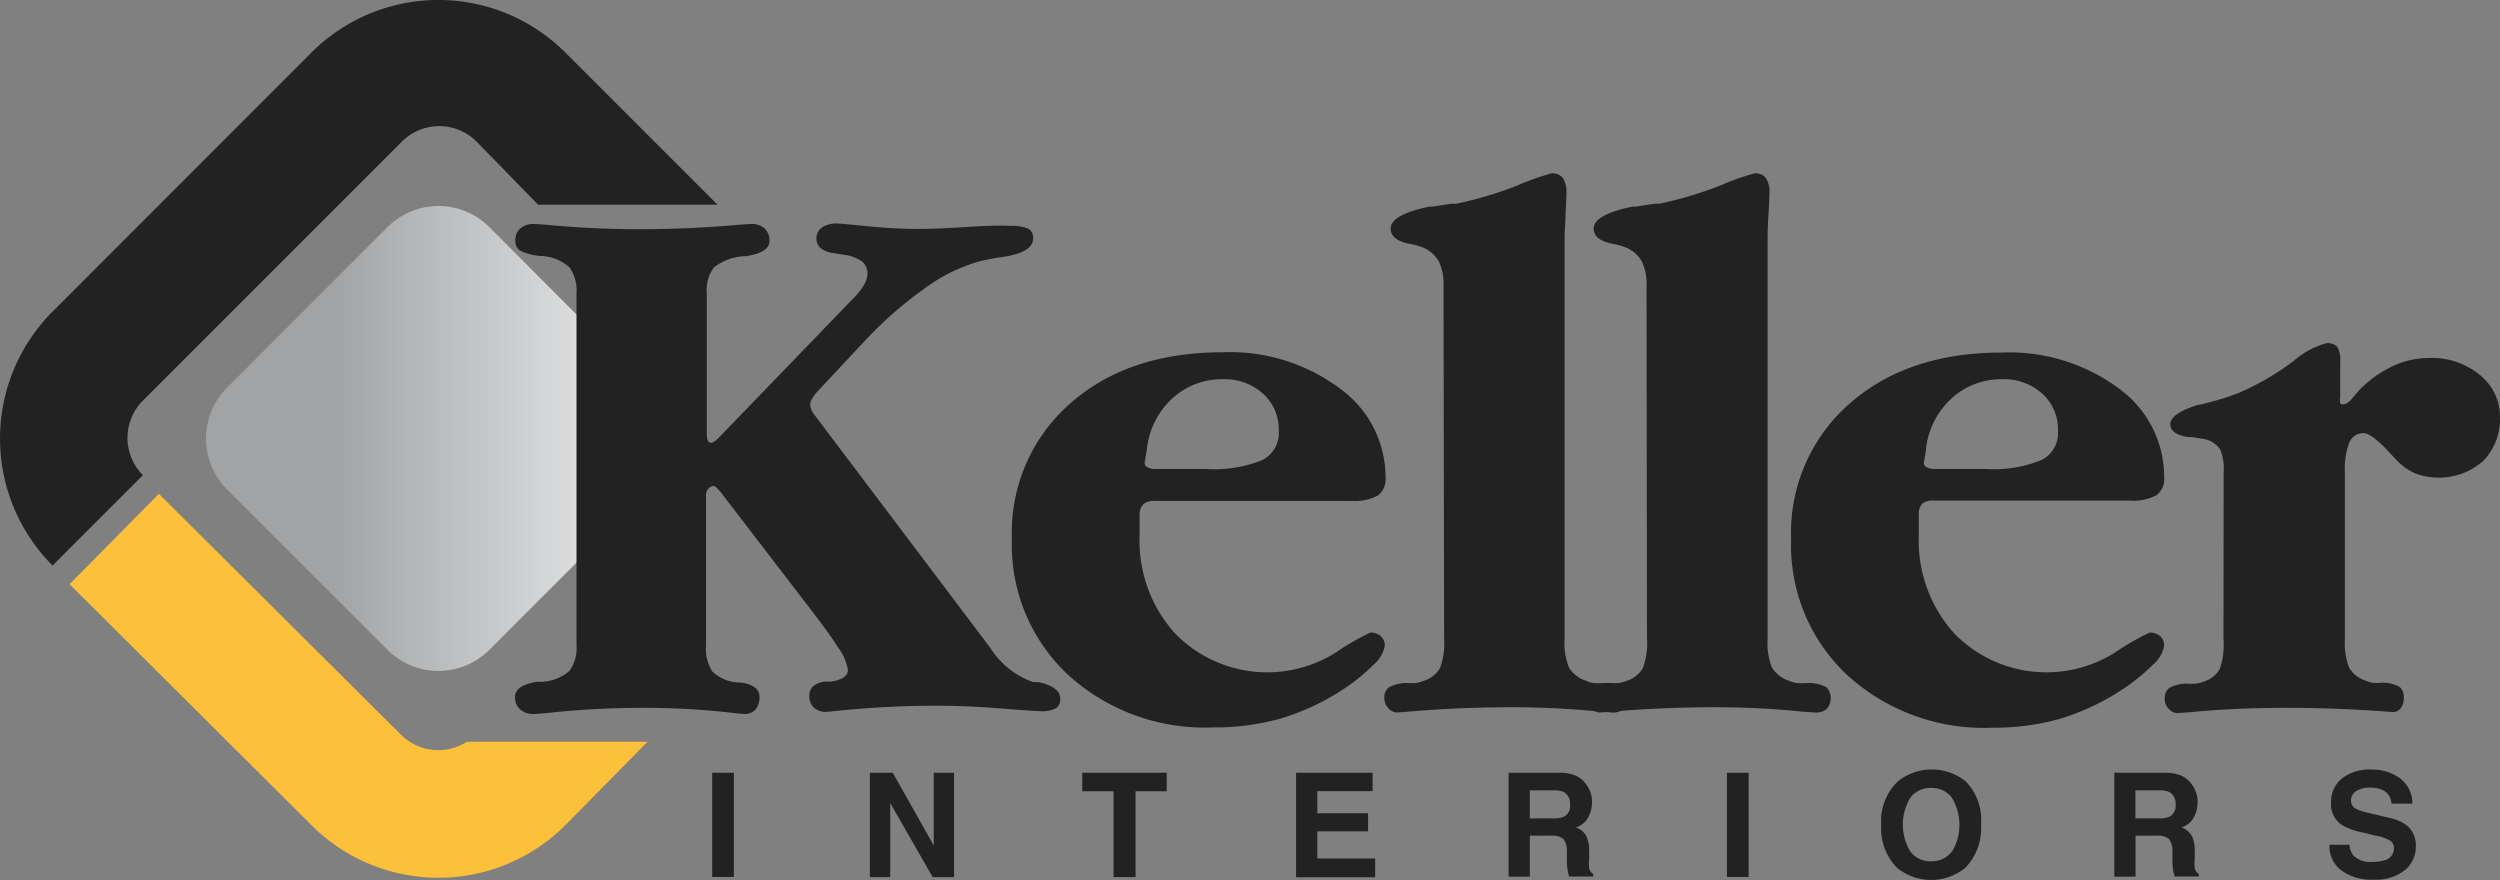
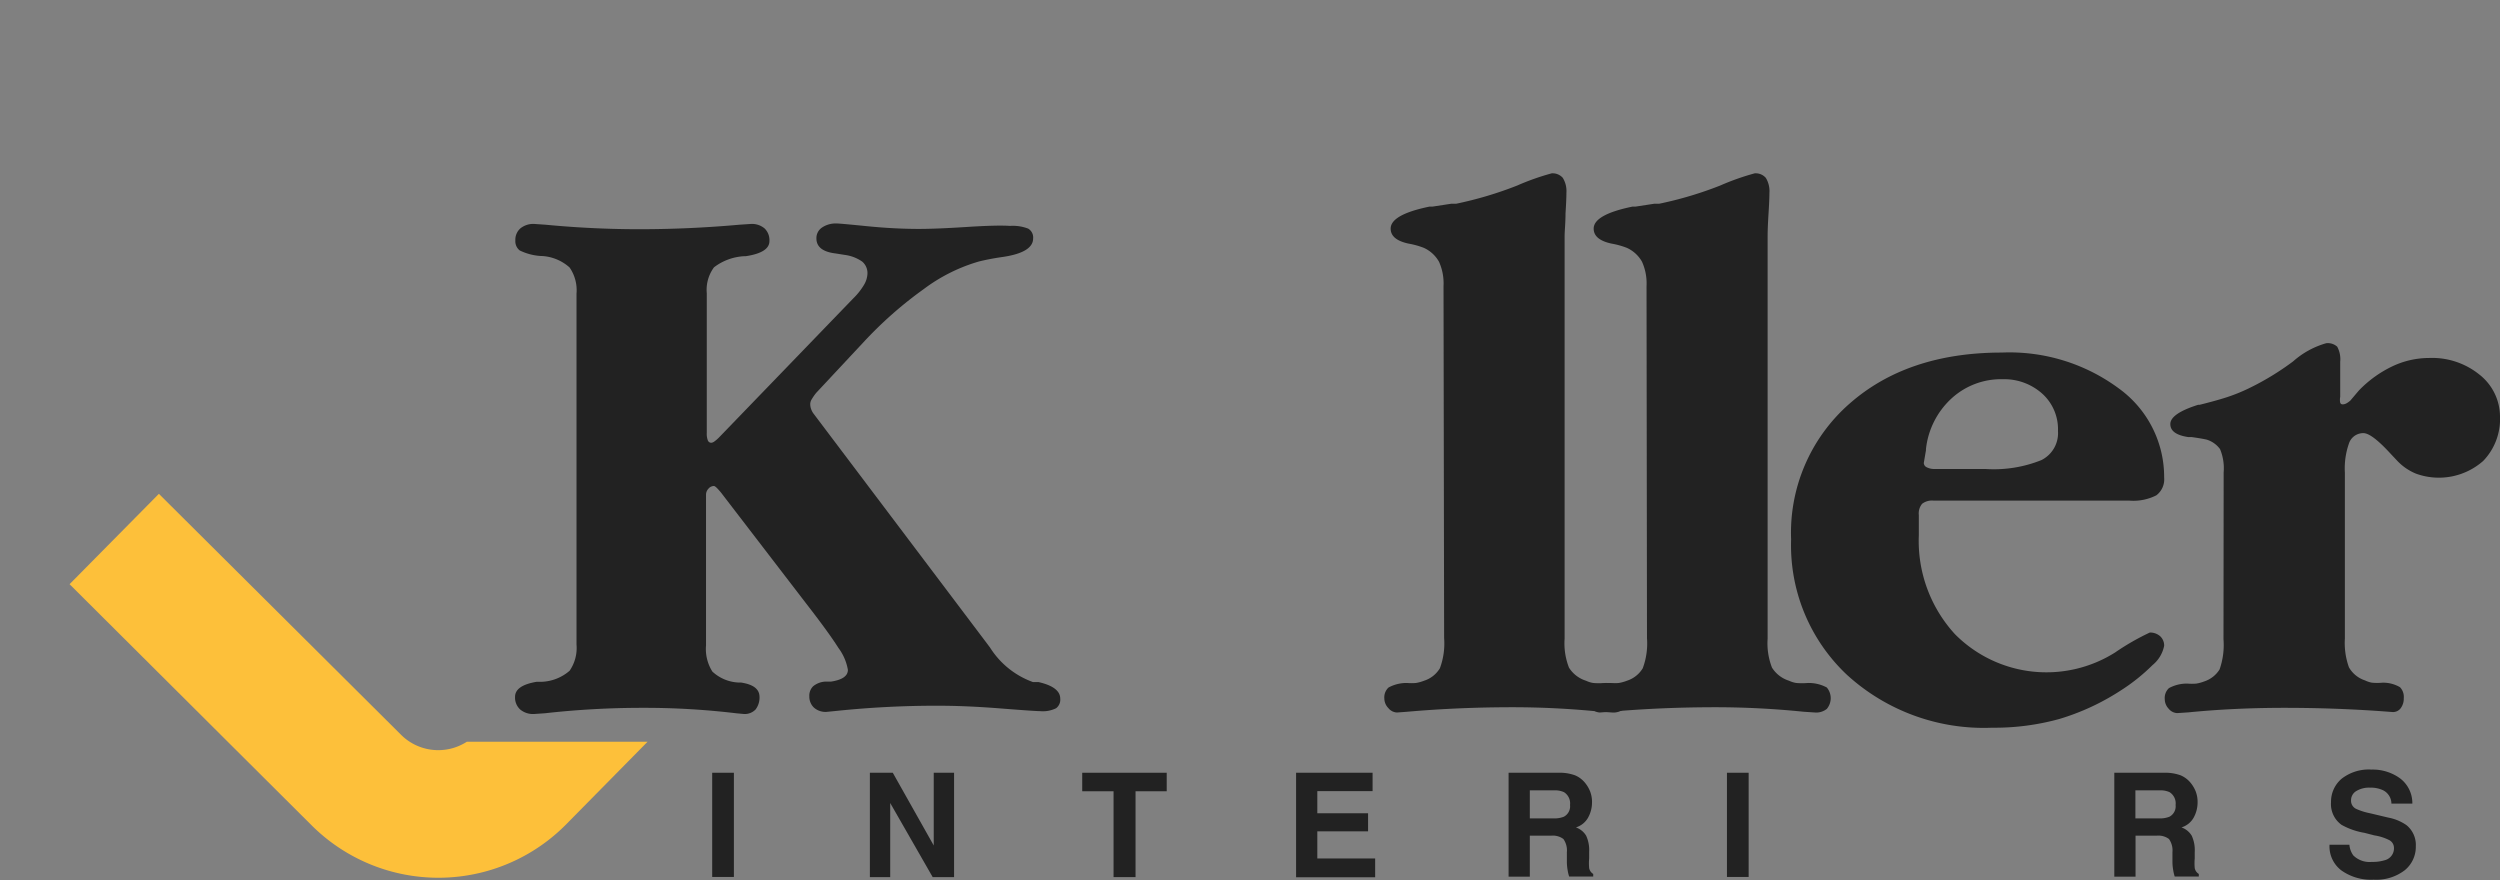
<svg xmlns="http://www.w3.org/2000/svg" width="166" height="58.43" viewBox="0 0 166 58.43">
  <rect x="0" y="0" width="166" height="58.43" fill="#808080" stroke="none" />
  <defs>
    <style>.a{fill:url(#a);}.b{fill:#222;}.c{fill:#fdc03a;}</style>
    <linearGradient id="a" x1="48.07" y1="29.12" x2="22.12" y2="29.12" gradientUnits="userSpaceOnUse">
      <stop offset="0" stop-color="#fff" />
      <stop offset="1" stop-color="#a1a3a5" />
    </linearGradient>
  </defs>
  <title>keller-logo</title>
-   <path class="a" d="M38.32,20.92v16.4l-5.83,5.83a4.78,4.78,0,0,1-6.76,0L15.08,32.5a4.78,4.78,0,0,1,0-6.76L25.73,15.08a4.78,4.78,0,0,1,6.76,0Z" />
-   <path class="b" d="M35.73,13.59H47.64L37.54,3.49a11.92,11.92,0,0,0-16.86,0L3.49,20.69a11.93,11.93,0,0,0,0,16.86l6-6a3.5,3.5,0,0,1,0-4.95l17.2-17.2a3.5,3.5,0,0,1,4.95,0Z" />
  <path class="c" d="M31,49.25a3.5,3.5,0,0,1-4.37-.46l-16.08-16-5.93,6,16.06,16a11.92,11.92,0,0,0,16.86,0L43,49.25Z" />
  <path class="b" d="M56.67,19.8a4.33,4.33,0,0,0,.69-.87,1.57,1.57,0,0,0,.24-.77,1,1,0,0,0-.35-.79,2.6,2.6,0,0,0-1.13-.44l-.63-.1q-1.28-.15-1.28-1a.84.84,0,0,1,.37-.72,1.62,1.62,0,0,1,1-.27q.2,0,2,.18t3.44.18q1.16,0,3.18-.13T67.06,15a2.84,2.84,0,0,1,1.21.18.68.68,0,0,1,.33.65q0,.93-2,1.23a16,16,0,0,0-1.59.3,11.37,11.37,0,0,0-3.68,1.84,26.28,26.28,0,0,0-4,3.53L54.2,26.08a3.49,3.49,0,0,0-.3.43.63.63,0,0,0-.1.3,1,1,0,0,0,.05.33,1.23,1.23,0,0,0,.15.3L65.44,42.6l.3.4a5.61,5.61,0,0,0,2.85,2.29l.11,0h.16l.1,0q1.44.33,1.44,1.1a.71.71,0,0,1-.28.64,2,2,0,0,1-1.06.19q-.35,0-2.63-.18t-4.17-.18a64.39,64.39,0,0,0-6.68.34l-.71.07a1.16,1.16,0,0,1-.83-.29,1,1,0,0,1-.3-.74.87.87,0,0,1,.25-.67,1.4,1.4,0,0,1,.78-.31l.4,0q1.13-.17,1.13-.78a3.37,3.37,0,0,0-.63-1.46q-.63-1-2.12-2.92L48,32.87a4.49,4.49,0,0,0-.38-.45c-.1-.1-.17-.15-.22-.15a.49.49,0,0,0-.36.18.57.57,0,0,0-.16.4v10a2.81,2.81,0,0,0,.42,1.74,2.72,2.72,0,0,0,1.73.73l.17,0q1.2.18,1.23.91a1.31,1.31,0,0,1-.26.88,1,1,0,0,1-.77.3l-.53-.05a51.33,51.33,0,0,0-6.23-.36,58,58,0,0,0-6.45.36l-.73.05a1.33,1.33,0,0,1-.92-.3,1.07,1.07,0,0,1-.34-.84q0-.76,1.44-1l.08,0,.15,0H36a3,3,0,0,0,1.82-.73,2.65,2.65,0,0,0,.46-1.74V19.5a2.65,2.65,0,0,0-.46-1.74A3,3,0,0,0,36,17H36l-.06,0a3.72,3.72,0,0,1-1.43-.37.78.78,0,0,1-.29-.67,1,1,0,0,1,.34-.8,1.36,1.36,0,0,1,.92-.29l.73.05q3.24.31,6.45.3t6.45-.3l.75-.05a1.31,1.31,0,0,1,.9.29,1.08,1.08,0,0,1,.33.85q0,.76-1.56,1l-.07,0h0a3.6,3.6,0,0,0-2.05.74,2.51,2.51,0,0,0-.48,1.72v9.28a1.23,1.23,0,0,0,.07.49.24.24,0,0,0,.22.16.4.4,0,0,0,.22-.09,2.36,2.36,0,0,0,.3-.26Z" />
-   <path class="b" d="M75.67,34.2v1.34a9.16,9.16,0,0,0,2.4,6.57,8.55,8.55,0,0,0,10.64,1.21A16.07,16.07,0,0,1,91,42a1,1,0,0,1,.69.25.84.84,0,0,1,.26.63,2.2,2.2,0,0,1-.77,1.28,12.56,12.56,0,0,1-2.1,1.68A15.71,15.71,0,0,1,85,47.72a16.13,16.13,0,0,1-4.46.58,13.47,13.47,0,0,1-9.63-3.5,11.8,11.8,0,0,1-3.72-9,11.39,11.39,0,0,1,3.86-9q3.86-3.41,10.14-3.41A12.2,12.2,0,0,1,89,25.82a7.25,7.25,0,0,1,3,5.91,1.33,1.33,0,0,1-.52,1.18,3.36,3.36,0,0,1-1.8.35h-13a1.08,1.08,0,0,0-.75.21A1,1,0,0,0,75.67,34.2Zm.48-4.34-.15.88v0a.33.33,0,0,0,.2.29,1.12,1.12,0,0,0,.55.11h3.33a8.46,8.46,0,0,0,3.73-.59,2,2,0,0,0,1.1-1.93,3.18,3.18,0,0,0-1-2.44,3.78,3.78,0,0,0-2.67-1,4.87,4.87,0,0,0-3.37,1.25A5.34,5.34,0,0,0,76.15,29.86Z" />
  <path class="b" d="M95.85,19a3.51,3.51,0,0,0-.3-1.62,2.2,2.2,0,0,0-1-.92,5.17,5.17,0,0,0-1-.28q-1.21-.25-1.21-1,0-.93,2.57-1.46l.2,0,1.24-.19.33,0a24.71,24.71,0,0,0,4.06-1.21,16.42,16.42,0,0,1,2.29-.81.9.9,0,0,1,.74.3,1.69,1.69,0,0,1,.24,1q0,.43-.06,1.38c0,.64-.06,1.14-.06,1.51V42.41a4.43,4.43,0,0,0,.29,1.92,2.06,2.06,0,0,0,1.13.87,1.82,1.82,0,0,0,.48.15,4.76,4.76,0,0,0,.79,0,2.51,2.51,0,0,1,1.25.3,1.09,1.09,0,0,1,0,1.42,1.11,1.11,0,0,1-.78.24l-.76-.05a57.93,57.93,0,0,0-5.85-.3q-3.58,0-7,.3l-.68.05a.77.77,0,0,1-.57-.29.92.92,0,0,1-.27-.64.89.89,0,0,1,.28-.73,2.5,2.5,0,0,1,1.23-.3,3.51,3.51,0,0,0,.59,0,2.76,2.76,0,0,0,.54-.15,1.9,1.9,0,0,0,1.05-.83,4.73,4.73,0,0,0,.28-2Z" />
  <path class="b" d="M109.33,19a3.5,3.5,0,0,0-.3-1.62,2.19,2.19,0,0,0-1-.92,5.17,5.17,0,0,0-1-.28q-1.21-.25-1.21-1,0-.93,2.57-1.46l.2,0,1.24-.19.33,0a24.67,24.67,0,0,0,4.06-1.21,16.45,16.45,0,0,1,2.29-.81.89.89,0,0,1,.74.3,1.69,1.69,0,0,1,.24,1q0,.43-.06,1.38t-.06,1.51V42.41a4.45,4.45,0,0,0,.29,1.92,2.06,2.06,0,0,0,1.13.87,1.83,1.83,0,0,0,.48.15,4.76,4.76,0,0,0,.78,0,2.52,2.52,0,0,1,1.25.3,1.1,1.1,0,0,1,0,1.42,1.11,1.11,0,0,1-.78.24l-.76-.05a58,58,0,0,0-5.85-.3q-3.58,0-7,.3l-.68.05a.77.77,0,0,1-.57-.29.92.92,0,0,1-.27-.64.89.89,0,0,1,.28-.73,2.5,2.5,0,0,1,1.23-.3,3.5,3.5,0,0,0,.59,0,2.75,2.75,0,0,0,.54-.15,1.9,1.9,0,0,0,1.05-.83,4.73,4.73,0,0,0,.28-2Z" />
  <path class="b" d="M127.41,34.2v1.34a9.16,9.16,0,0,0,2.4,6.57,8.55,8.55,0,0,0,10.64,1.21,16,16,0,0,1,2.3-1.32,1,1,0,0,1,.69.25.84.84,0,0,1,.26.63,2.2,2.2,0,0,1-.77,1.28,12.56,12.56,0,0,1-2.1,1.68,15.71,15.71,0,0,1-4.09,1.9,16.13,16.13,0,0,1-4.46.58,13.47,13.47,0,0,1-9.63-3.5,11.8,11.8,0,0,1-3.72-9,11.39,11.39,0,0,1,3.86-9q3.86-3.41,10.14-3.41a12.2,12.2,0,0,1,7.77,2.39,7.25,7.25,0,0,1,3,5.91,1.33,1.33,0,0,1-.52,1.18,3.36,3.36,0,0,1-1.8.35h-13a1.08,1.08,0,0,0-.75.21A1,1,0,0,0,127.41,34.2Zm.48-4.34-.15.88v0a.33.33,0,0,0,.2.29,1.12,1.12,0,0,0,.55.11h3.33a8.46,8.46,0,0,0,3.73-.59,2,2,0,0,0,1.1-1.93,3.18,3.18,0,0,0-1-2.44,3.78,3.78,0,0,0-2.67-1,4.86,4.86,0,0,0-3.37,1.25A5.34,5.34,0,0,0,127.88,29.86Z" />
  <path class="b" d="M147.65,32.05v-.68a3.3,3.3,0,0,0-.24-1.55,1.73,1.73,0,0,0-.89-.63q-.3-.07-1-.17l-.13,0-.1,0q-1.19-.18-1.18-.87t1.84-1.27l.1,0q1.16-.29,1.86-.52a11.72,11.72,0,0,0,1.36-.55,17.85,17.85,0,0,0,3-1.82,5.61,5.61,0,0,1,2.19-1.2.93.93,0,0,1,.73.23,1.73,1.73,0,0,1,.2,1v2.33a1,1,0,0,0,0,.39.16.16,0,0,0,.15.11.54.54,0,0,0,.25-.06,1.48,1.48,0,0,0,.28-.2l.55-.65a7.63,7.63,0,0,1,2.22-1.61,5.7,5.7,0,0,1,2.44-.56,5,5,0,0,1,3.35,1.1A3.56,3.56,0,0,1,166,27.66a4,4,0,0,1-1.12,2.95,4.45,4.45,0,0,1-4.46.84,3.58,3.58,0,0,1-1.22-.83l-.48-.51q-1.24-1.35-1.79-1.35a1,1,0,0,0-.94.63,5,5,0,0,0-.29,2v11a4.8,4.8,0,0,0,.27,1.92,1.91,1.91,0,0,0,1.07.87,1.81,1.81,0,0,0,.45.15,3.89,3.89,0,0,0,.71,0,2.22,2.22,0,0,1,1.16.3.93.93,0,0,1,.25.73,1.06,1.06,0,0,1-.2.66.63.63,0,0,1-.53.26l-.68-.05Q155,47,151.68,47t-6.36.3l-.75.05a.77.77,0,0,1-.57-.29.93.93,0,0,1-.26-.64.89.89,0,0,1,.28-.73,2.49,2.49,0,0,1,1.23-.3,3.48,3.48,0,0,0,.59,0,2.73,2.73,0,0,0,.54-.15,1.88,1.88,0,0,0,1-.79,4.89,4.89,0,0,0,.26-2Z" />
  <path class="b" d="M48.73,58.23H47.29V51.31h1.44Z" />
  <path class="b" d="M57.76,51.31h1.52L62,56.14V51.31h1.35v6.93H61.93l-2.82-4.92v4.92H57.76Z" />
  <path class="b" d="M77.47,51.31v1.23H75.4v5.7H73.94v-5.7H71.86V51.31Z" />
  <path class="b" d="M91.14,52.53H87.47V54h3.37v1.2H87.47V57h3.84v1.25H86.06V51.31h5.08Z" />
  <path class="b" d="M104.58,51.48a1.71,1.71,0,0,1,.65.48,2.16,2.16,0,0,1,.35.58,1.94,1.94,0,0,1,.13.73,2.08,2.08,0,0,1-.25,1,1.39,1.39,0,0,1-.82.67,1.29,1.29,0,0,1,.68.55,2.28,2.28,0,0,1,.2,1.08V57a3.52,3.52,0,0,0,0,.64.58.58,0,0,0,.27.39v.17h-1.6q-.07-.23-.09-.37a3.43,3.43,0,0,1-.06-.6v-.64a1.31,1.31,0,0,0-.23-.88,1.17,1.17,0,0,0-.82-.22h-1.41v2.72h-1.41V51.31h3.31A3,3,0,0,1,104.58,51.48Zm-3,1v1.86h1.56a1.66,1.66,0,0,0,.7-.11.78.78,0,0,0,.41-.78.88.88,0,0,0-.4-.85,1.44,1.44,0,0,0-.67-.12Z" />
  <path class="b" d="M116.11,58.23h-1.44V51.31h1.44Z" />
-   <path class="b" d="M130.5,57.62a3.59,3.59,0,0,1-4.54,0,3.74,3.74,0,0,1-1.05-2.86A3.66,3.66,0,0,1,126,51.9a3.59,3.59,0,0,1,4.54,0,3.67,3.67,0,0,1,1,2.86A3.75,3.75,0,0,1,130.5,57.62Zm-.9-1.05a3.47,3.47,0,0,0,0-3.61,1.65,1.65,0,0,0-1.37-.64,1.67,1.67,0,0,0-1.37.63,3.44,3.44,0,0,0,0,3.61,1.67,1.67,0,0,0,1.37.63A1.65,1.65,0,0,0,129.59,56.56Z" />
  <path class="b" d="M144.79,51.48a1.71,1.71,0,0,1,.65.48,2.16,2.16,0,0,1,.35.58,1.94,1.94,0,0,1,.13.73,2.08,2.08,0,0,1-.25,1,1.39,1.39,0,0,1-.82.67,1.29,1.29,0,0,1,.68.55,2.28,2.28,0,0,1,.2,1.08V57a3.52,3.52,0,0,0,0,.64.58.58,0,0,0,.27.39v.17h-1.6q-.07-.23-.09-.37a3.43,3.43,0,0,1-.06-.6v-.64a1.31,1.31,0,0,0-.23-.88,1.17,1.17,0,0,0-.82-.22H141.8v2.72h-1.41V51.31h3.31A3,3,0,0,1,144.79,51.48Zm-3,1v1.86h1.56a1.66,1.66,0,0,0,.7-.11.78.78,0,0,0,.41-.78.88.88,0,0,0-.4-.85,1.44,1.44,0,0,0-.67-.12Z" />
  <path class="b" d="M156,56.09a1.4,1.4,0,0,0,.26.71,1.54,1.54,0,0,0,1.23.43,2.65,2.65,0,0,0,.85-.11.81.81,0,0,0,.62-.8.59.59,0,0,0-.3-.53,3.29,3.29,0,0,0-1-.32L157,55.3a4.67,4.67,0,0,1-1.52-.53,1.69,1.69,0,0,1-.7-1.5,2,2,0,0,1,.69-1.55,2.92,2.92,0,0,1,2-.62,3.09,3.09,0,0,1,1.89.58,2.06,2.06,0,0,1,.82,1.68h-1.39a1,1,0,0,0-.56-.89,1.91,1.91,0,0,0-.86-.17,1.64,1.64,0,0,0-.92.23.71.71,0,0,0-.34.63.59.59,0,0,0,.34.55,4.19,4.19,0,0,0,.92.29l1.22.29a3.09,3.09,0,0,1,1.2.5,1.69,1.69,0,0,1,.62,1.41,2,2,0,0,1-.73,1.58,3.1,3.1,0,0,1-2.07.63,3.39,3.39,0,0,1-2.15-.62,2,2,0,0,1-.78-1.7Z" />
</svg>